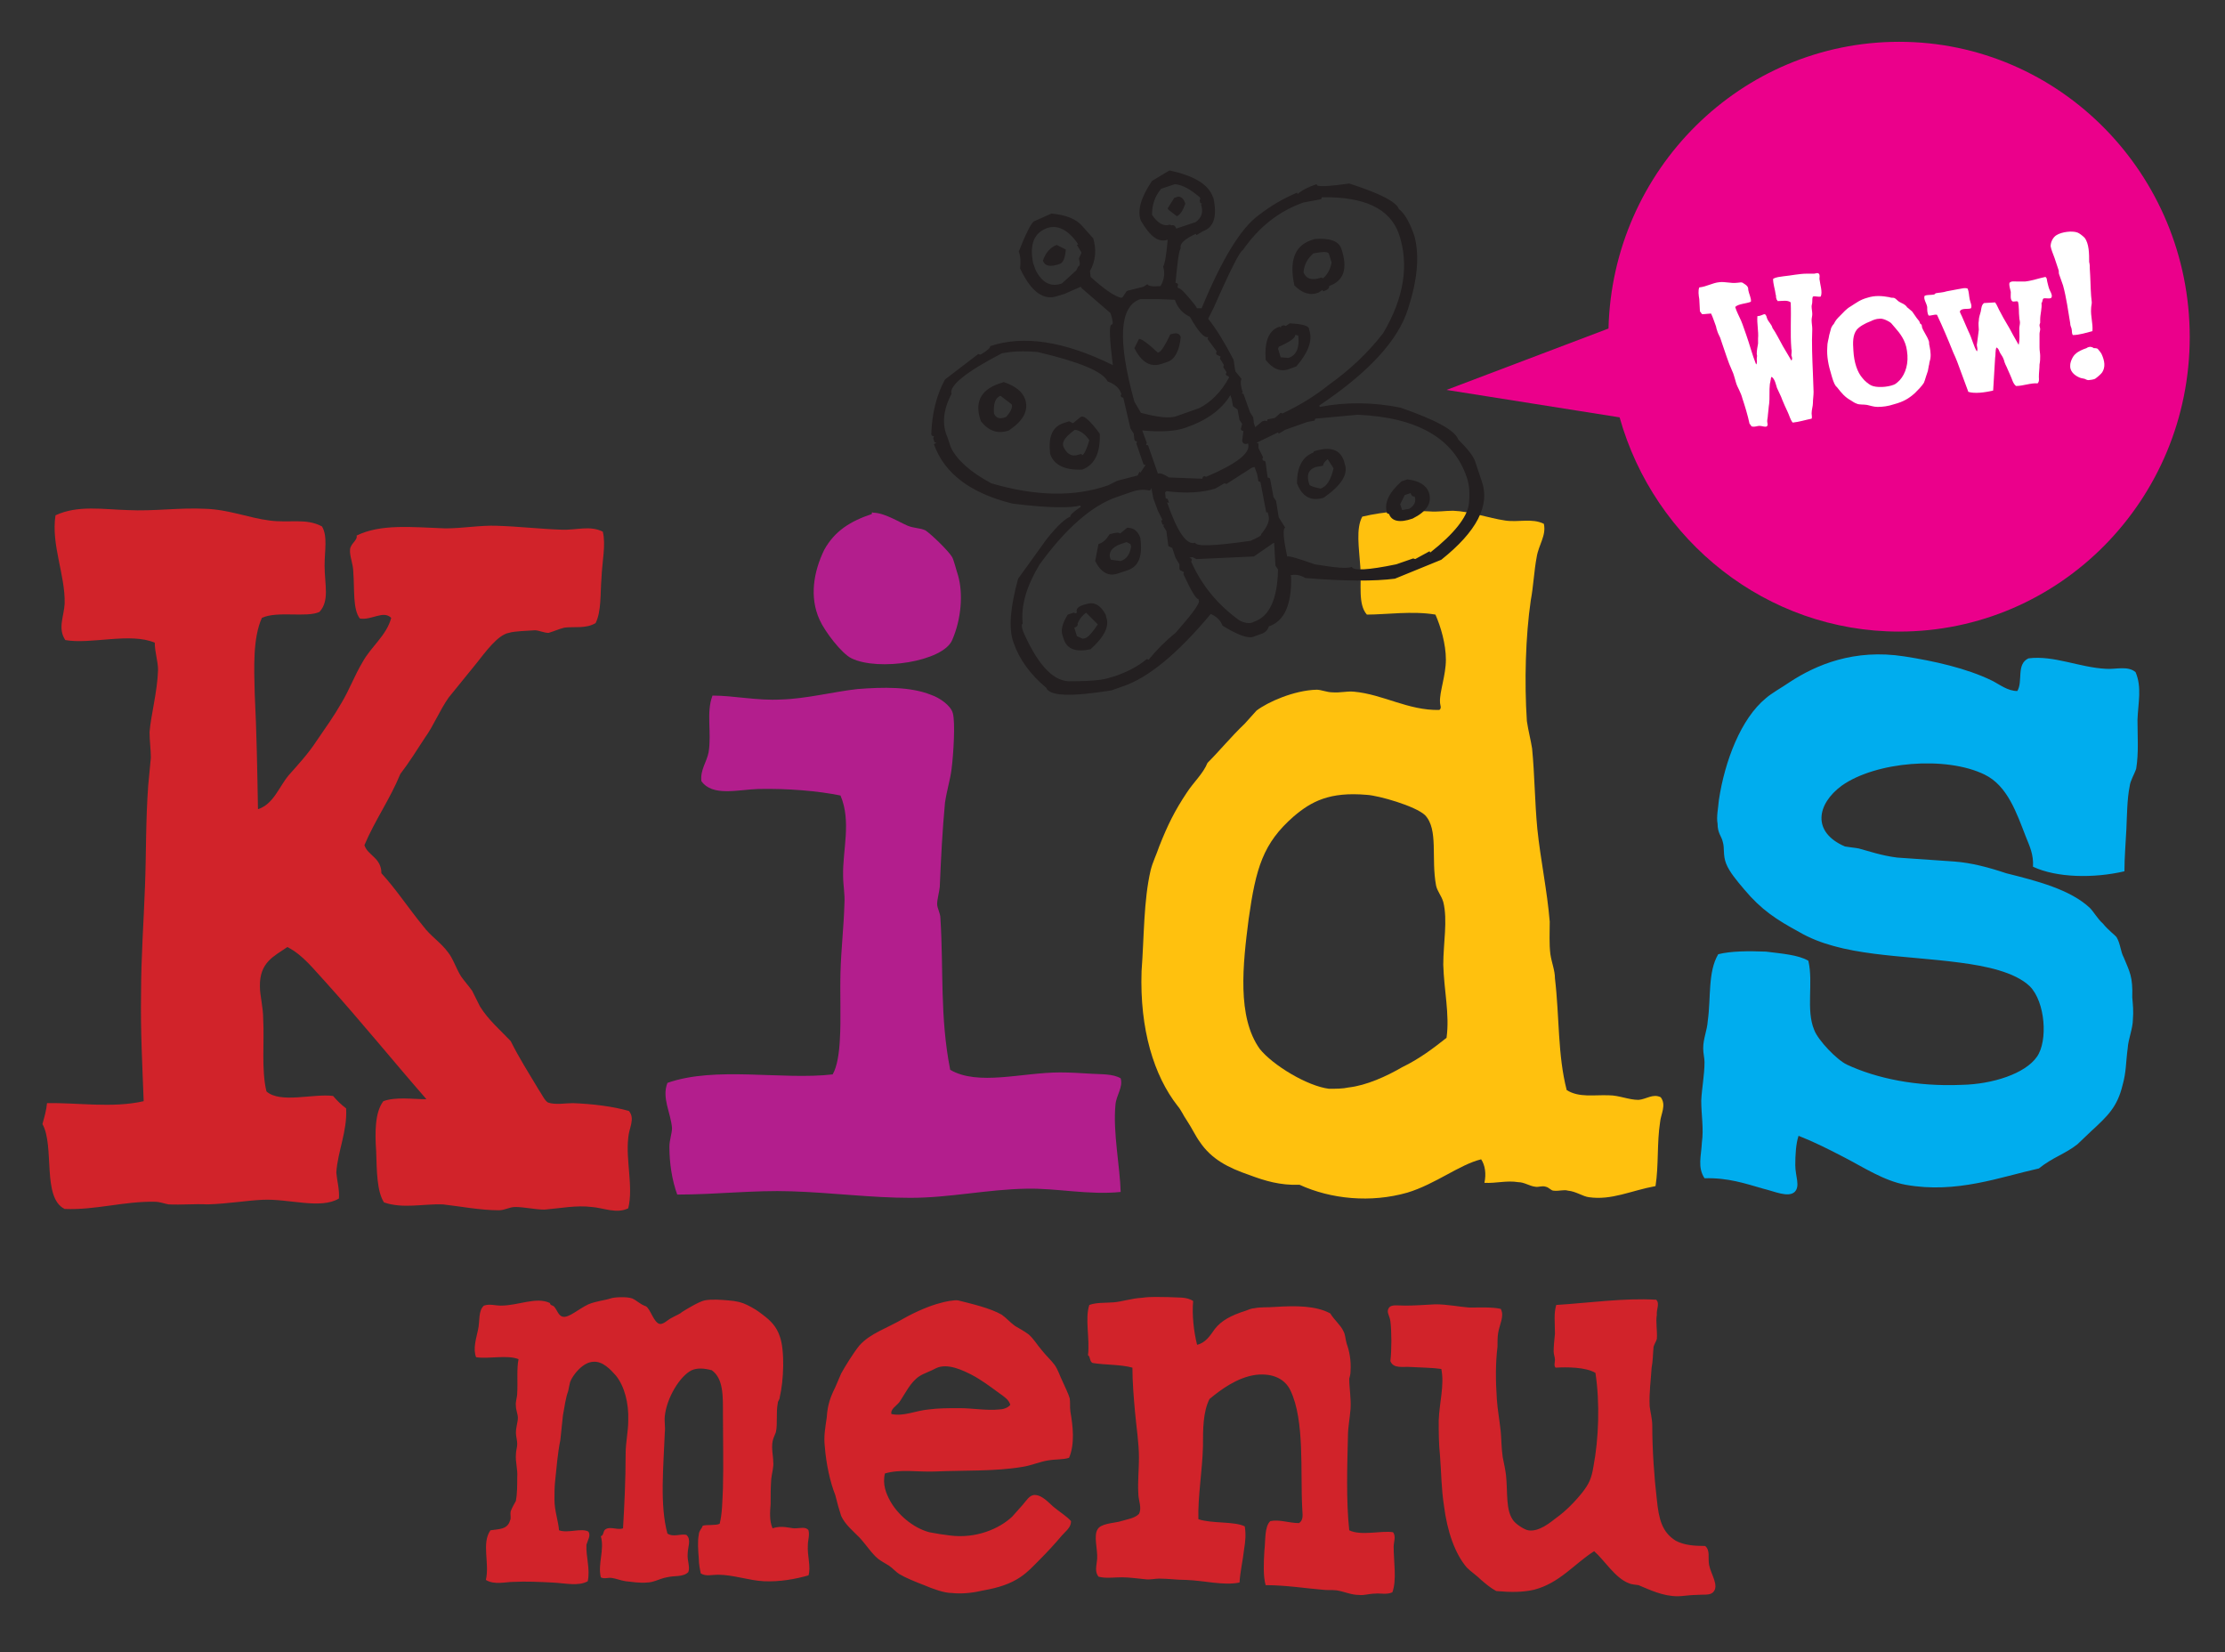
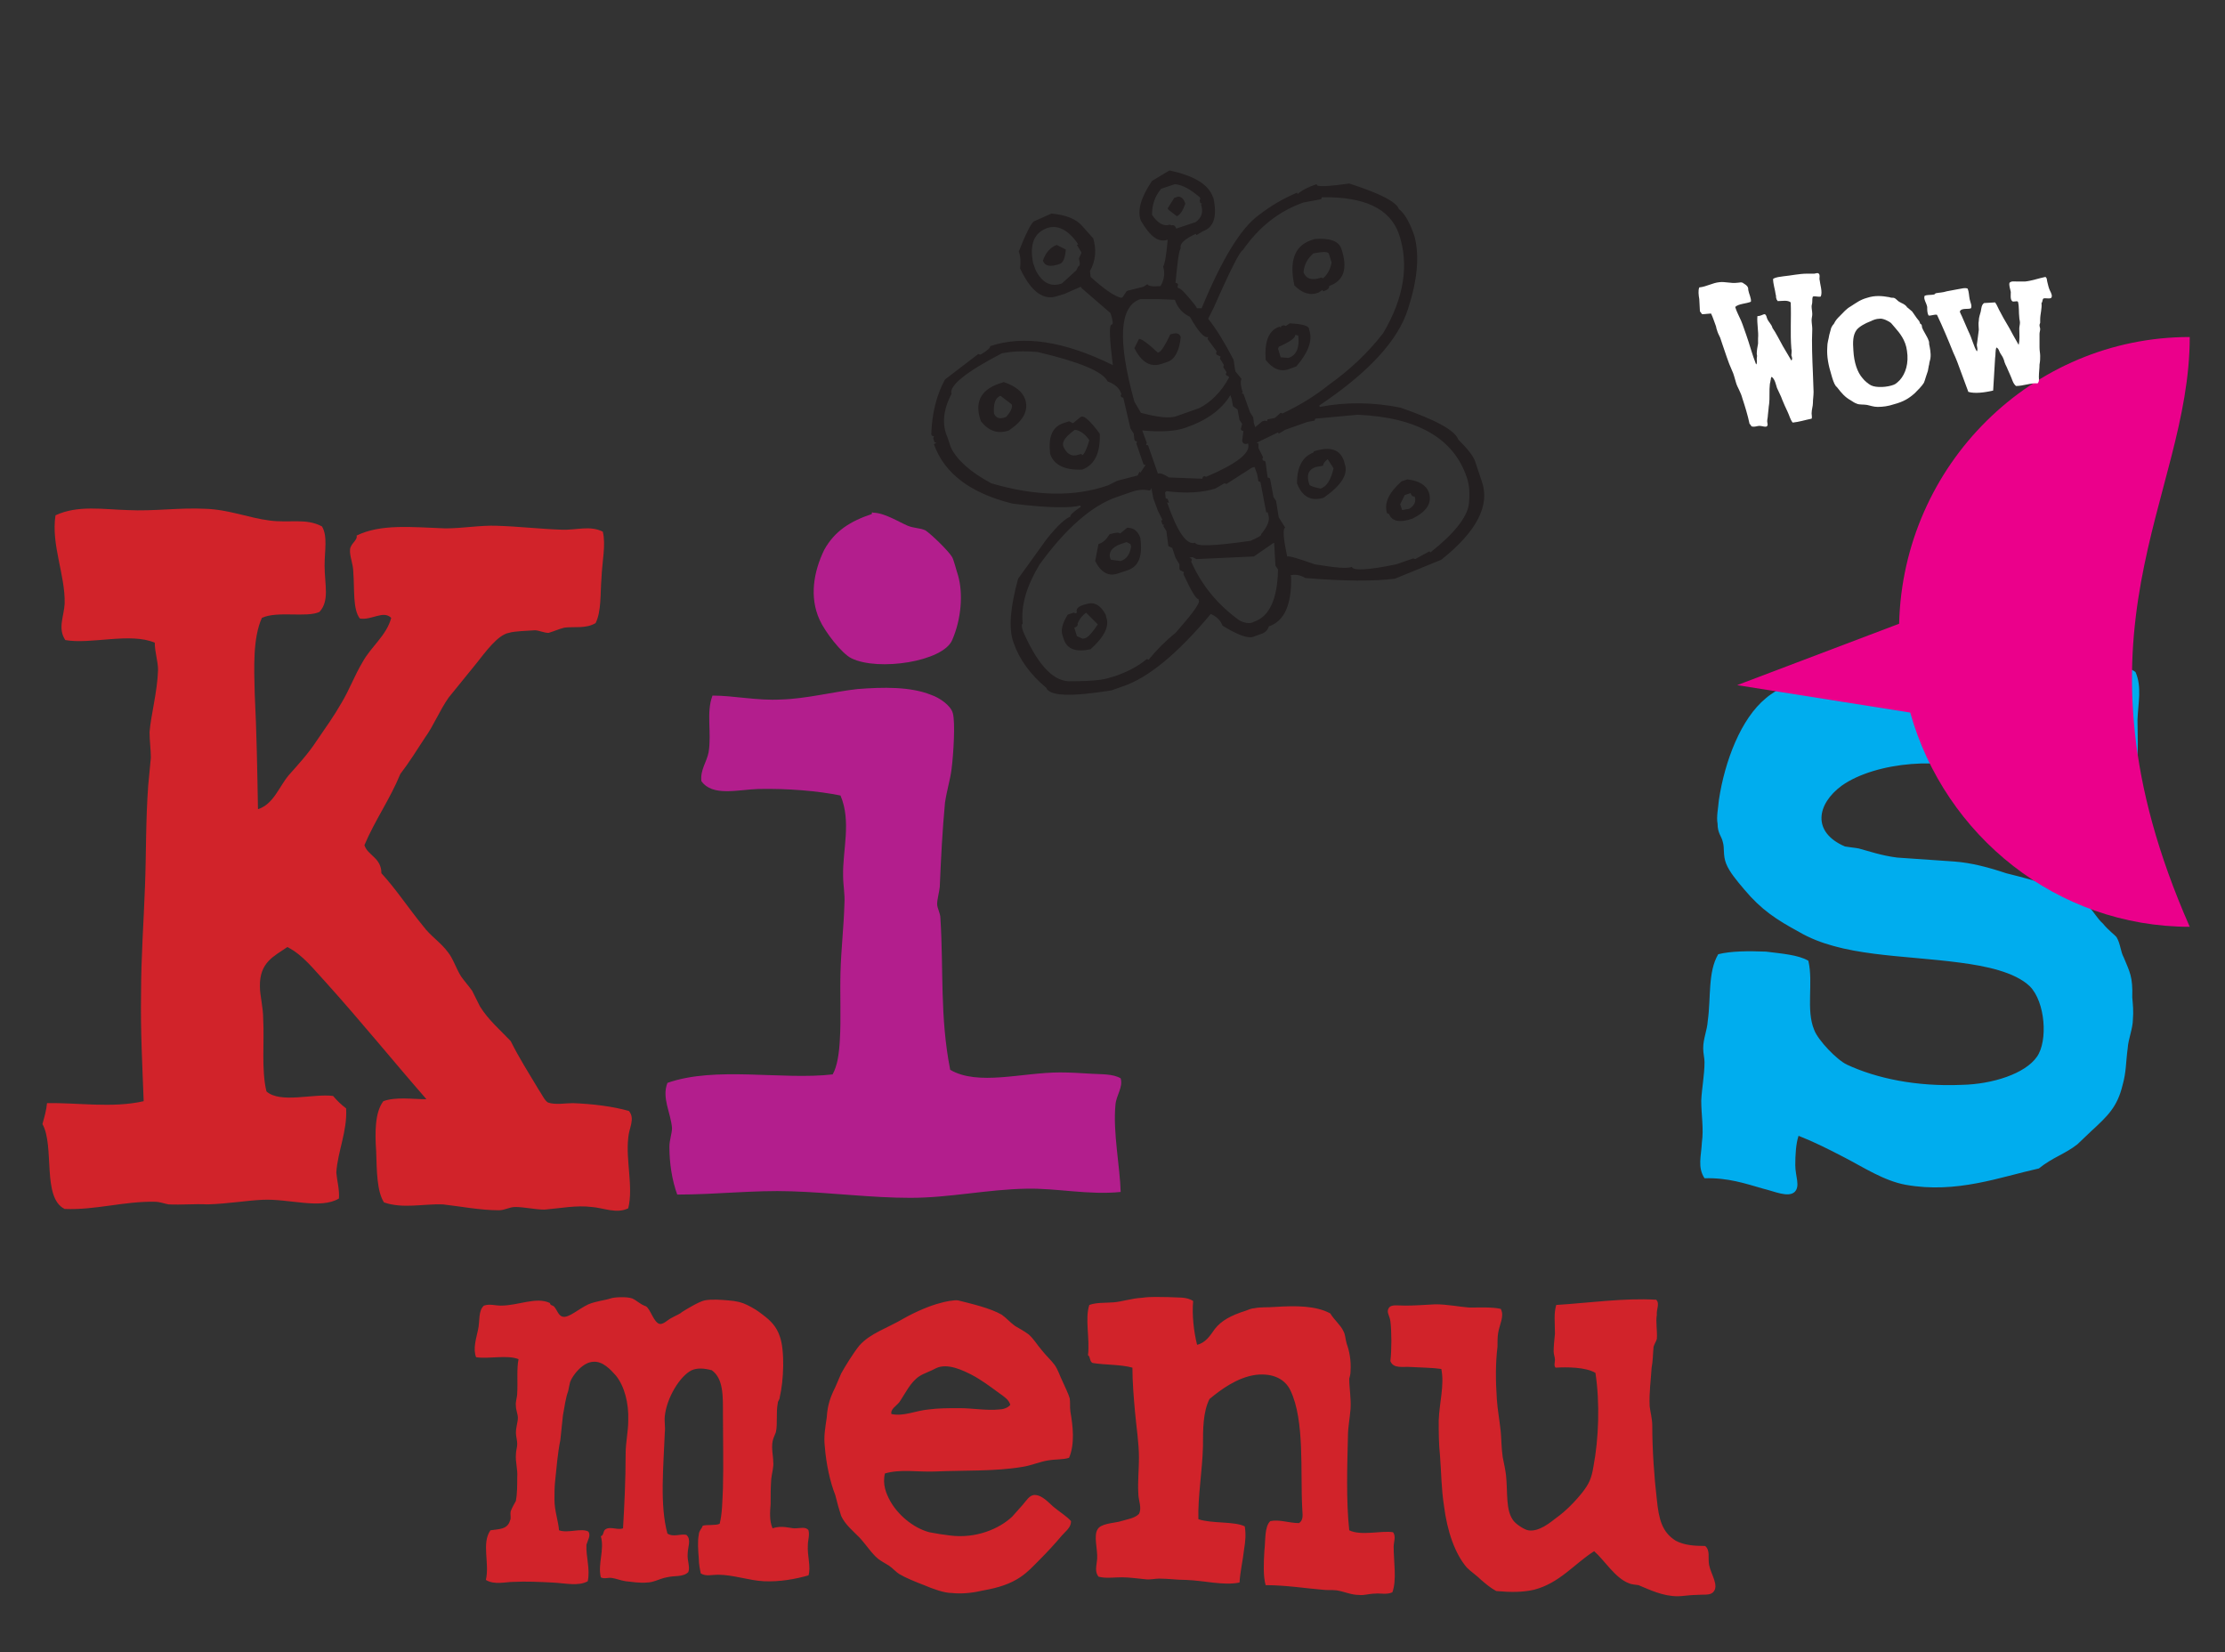
<svg xmlns="http://www.w3.org/2000/svg" version="1.1" id="Layer_1" x="0px" y="0px" viewBox="0 0 340.7 253" style="enable-background:new 0 0 340.7 253;" xml:space="preserve">
  <rect x="0" y="0" width="340.7" height="253" fill="#333333" stroke="none" />
  <style type="text/css">
	.st0{fill:#D1232A;}
	.st1{fill:#00ADEE;}
	.st2{fill:#FFC10E;}
	.st3{fill:#B31E8D;}
	.st4{fill:#EB008B;}
	.st5{fill:#231F20;}
	.st6{fill:#FFFFFF;}
</style>
  <g>
    <g>
      <path class="st0" d="M253.6,199c-4.9-0.3-10.4,0.5-15.3,0.8c-0.4,1.3-0.2,2.7-0.2,4.4c-0.1,1-0.2,1.9-0.2,2.7    c0,0.5,0.2,0.9,0.2,1.3c0,0.4-0.2,0.9,0.1,1.2c1.7-0.1,4.6-0.1,6.1,0.8c0.7,4.6,0.5,10.1-0.3,14.3c-0.3,1.9-0.7,2.7-1.7,4    c-1.2,1.5-2.6,2.9-4,3.9c-0.9,0.7-2.7,2.2-4.3,1.9c-0.6-0.1-1.8-0.9-2.2-1.4c-1.3-1.6-0.9-4.3-1.2-7.1c-0.1-0.8-0.3-1.7-0.5-2.7    c-0.2-1.3-0.2-2.9-0.3-3.9c-0.2-1.9-0.5-3.4-0.6-5c-0.2-2.8-0.2-5.6,0.1-8c0-0.7,0-1.5,0.1-2.1c0.2-1.3,1-2.6,0.4-3.7    c-1.3-0.3-3.2-0.2-4.8-0.2c-1.4-0.1-3.4-0.5-5.2-0.5c-1.8,0.1-3.3,0.2-4.6,0.2c-1.2,0-2.1-0.2-2.5,0.3c-0.5,0.7,0.1,1.2,0.2,2.1    c0.2,1.6,0.2,4.4,0,6.1c0.5,1.2,1.8,0.8,3.2,0.9c1.6,0.1,3.3,0.1,4.6,0.3c0.5,2.5-0.3,5.1-0.4,7.9c0,1.7,0,3.6,0.2,5.4    c0.2,2.6,0.2,5,0.6,7.6c0.5,4,1.7,7.4,3.5,9.5c0.7,0.7,1.5,1.2,2.2,1.9c0.7,0.6,1.4,1.2,2.3,1.7c2.2,0.2,4.1,0.2,5.8-0.2    c3.9-1,6.2-4,9.2-5.9c1.6,1.4,3.2,4.1,5.3,4.9c0.4,0.2,0.9,0.2,1.5,0.3c1.7,0.7,3.7,1.7,6,1.7c0.7,0,1.9-0.2,2.7-0.2    c1.2-0.1,2.2,0.1,2.7-0.4c1-1-0.3-2.7-0.6-4.2c-0.2-1.2,0.2-2.2-0.6-2.9c-1.6,0-3.2-0.1-4.5-0.8c-2.1-1.3-2.6-3.3-2.9-6.3    c-0.4-3.4-0.7-7.6-0.7-11.3c0-1.1-0.3-2.1-0.4-3c-0.1-2.1,0.2-4.1,0.3-5.9c0.2-1,0.2-2.2,0.3-3.2c0.1-0.4,0.4-0.8,0.5-1.2    c0.1-1.2-0.2-2.6,0-3.7C253.6,200.5,254.2,199.6,253.6,199 M182.7,199.2c-1-0.7-2.5-0.5-3.8-0.6c-1.3,0-2.7-0.1-4,0.1    c-1.7,0.1-3.1,0.6-4.4,0.7c-1.3,0.1-2.6,0-3.7,0.4c-0.7,2.1,0.1,5.1-0.2,7.7c0.4,0.2,0.2,1.1,0.8,1.2c1.9,0.3,4.2,0.2,6,0.7    c0,2.2,0.2,4.6,0.4,6.8c0.2,2.3,0.6,4.7,0.6,7c0,1.8-0.2,3.7-0.1,5.4c0,1.2,0.6,2.2,0.1,3.2c-0.7,0.7-1.8,0.8-3.1,1.2    c-0.9,0.2-2.7,0.3-3.2,1.1c-0.7,1,0,3.1-0.1,4.6c-0.1,1.1-0.4,1.9,0.2,2.7c1.1,0.3,2.3,0.1,3.6,0.1c1.2,0,2.4,0.2,3.6,0.3    c0.7,0.1,1.4-0.1,2.1-0.1c1.4,0,2.7,0.2,4.1,0.2c2.9,0.1,5.7,0.9,8.2,0.4c0.1-1.7,0.5-3.3,0.7-5.1c0.2-1.2,0.3-2.3,0.1-3.5    c-1.6-0.8-5.1-0.4-7.1-1.1c-0.1-3.4,0.6-7.4,0.7-11.1c0-2.7,0-5.3,1-7.3c1.7-1.4,4.2-3.3,7.1-3.7c2.7-0.3,4.5,0.7,5.3,2.4    c2.2,4.6,1.5,12.4,1.8,18c0,0.8,0.3,1.8-0.5,2.3c-1.5,0-3-0.6-4.4-0.3c-0.9,0.9-0.7,2.9-0.9,4.6c-0.1,1.8-0.2,3.8,0.2,5.2    c3.1,0,6.2,0.5,8.7,0.7c0.7,0.1,1.4,0,2.2,0.1c1.2,0.2,2.2,0.7,3.4,0.7c0.7,0.1,1.6-0.2,2.4-0.2c0.9-0.1,1.8,0.2,2.7-0.2    c0.7-1.9,0.2-4.6,0.2-7c0-0.7,0.4-1.6-0.1-2.2c-1.7-0.3-4.9,0.6-6.7-0.3c-0.5-4.6-0.3-10.1-0.2-14.4c0-1.4,0.3-2.8,0.4-4.2    c0.1-1.6-0.2-3.2-0.2-4.6c0.1-0.4,0.2-0.7,0.2-1.2c0.1-1.7-0.2-3.1-0.6-4.2c-0.2-0.7-0.2-1.4-0.5-1.9c-0.4-0.9-1.4-1.7-2-2.7    c-2.2-1.2-5.3-1.2-8.4-1c-1.2,0.1-2.3,0-3.2,0.2c-0.4,0-0.9,0.2-1.4,0.4c-2.2,0.7-3.7,1.5-4.7,2.8c-0.7,1-1.4,2.1-2.7,2.4    C182.8,203.9,182.5,201.3,182.7,199.2 M153,213.3c0.7,0.5,1.5,1,1.7,1.8c-0.4,0.5-1.2,0.7-1.7,0.7c-1.9,0.2-4.1-0.2-6.1-0.2    c-1.6,0-3.2,0-4.7,0.2c-2.1,0.2-3.8,1.1-5.7,0.7c-0.2-0.7,0.7-1.2,1.2-1.8c0.9-1.3,1.7-3.1,3.1-4c0.6-0.4,1.8-0.8,2.5-1.2    c1.8-0.9,4.3,0.4,5.5,1C150.3,211.3,151.5,212.2,153,213.3 M163.7,223.2c0.9-2.1,0.6-4.8,0.2-7.1c-0.1-0.7,0-1.4-0.1-2    c-0.2-0.7-0.7-1.7-1.1-2.6c-0.4-0.8-0.7-1.8-1.2-2.5c-0.5-0.7-1.3-1.4-2-2.3c-0.7-0.8-1.2-1.7-2-2.4c-0.7-0.5-1.4-0.9-2.1-1.3    c-0.8-0.6-1.3-1.2-2-1.7c-1.7-1-4.7-1.7-6.7-2.2c-0.5-0.1-2.1,0.2-2.7,0.4c-1.6,0.4-3.7,1.3-5.5,2.3c-2.7,1.6-5.2,2.3-6.9,4.2    c-0.9,1.1-2.2,3.2-2.8,4.3l-0.9,2.1c-0.7,1.4-1.2,2.7-1.3,4.6c-0.2,1.4-0.5,2.9-0.3,4.5c0.2,2.6,0.8,5.4,1.6,7.4    c0.3,1.2,0.6,2.3,0.9,3.2c0.6,1.3,1.8,2.3,2.8,3.3c1.1,1.2,1.9,2.5,2.9,3.3c0.4,0.3,1.1,0.7,1.6,1c0.6,0.4,1.1,1,1.6,1.3    c1,0.6,2.5,1.2,3.8,1.7c1.4,0.6,3.1,1.2,4.2,1.2c1.9,0.2,3.6-0.1,4.9-0.4c2.3-0.4,4.1-1,5.6-2c1.2-0.8,1.9-1.6,3-2.7    c1.2-1.2,2.3-2.4,3.4-3.7c0.6-0.7,1.4-1.2,1.4-2.2c-0.6-0.7-1.6-1.3-2.7-2.2c-0.7-0.6-1.8-1.9-3-1.8c-0.7,0.1-1.1,0.8-1.7,1.5    l-1.6,1.8c-2,1.9-5.6,3.4-9.5,2.9c-0.9-0.1-2.2-0.3-3.2-0.5c-2.6-0.7-4.9-2.8-6-4.8c-0.6-1.1-1.2-2.5-0.8-4.2    c2.4-0.7,5-0.2,7.6-0.3c4.7-0.2,9.2,0,13.4-0.7c1.4-0.2,2.7-0.8,4-1C161.7,223.4,162.8,223.5,163.7,223.2 M118.3,234    c-0.5-1.1-0.4-2.5-0.3-3.7c0-1.4,0-2.6,0.1-3.9c0.1-0.9,0.4-1.8,0.3-2.6c0-0.9-0.3-2-0.1-3.1c0.1-0.5,0.3-0.9,0.5-1.4    c0.3-1.3,0-2.9,0.3-4.5c0-0.3,0.3-0.5,0.3-0.9c0.6-2.5,0.8-7.1,0-9.3c-0.5-1.5-1.4-2.4-2.6-3.3c-0.9-0.7-1.4-1-2.4-1.5    c-0.8-0.4-1.6-0.6-2.9-0.7c-1.1-0.1-2.6-0.2-3.6,0c-0.9,0.2-2.7,1.3-3.5,1.8c-0.3,0.3-0.9,0.5-1.6,0.9c-0.6,0.3-1.2,1-1.8,0.9    c-0.9-0.2-1.4-2.3-2.1-2.7c-0.9-0.3-1.4-0.9-2.1-1.2c-0.8-0.3-2.8-0.2-3.3,0c-0.9,0.3-2.2,0.4-3.4,0.9c-1.5,0.7-3,2.1-3.9,1.9    c-0.7-0.1-0.9-1.1-1.4-1.6c-0.3-0.2-0.5-0.1-0.6-0.5c-2.1-1-4.8,0.4-7.5,0.4c-0.9,0-1.7-0.3-2.6,0c-0.9,0.8-0.6,2.4-0.9,3.7    c-0.3,1.4-0.8,2.9-0.3,4.2c2,0.3,4.8-0.4,6.5,0.3c-0.3,1.5-0.1,3.4-0.2,5.2c0,0.7-0.3,1.3-0.2,2c0,0.6,0.3,1.2,0.3,1.8    c0,0.6-0.3,1.4-0.3,2.3c0,0.5,0.2,1.1,0.2,1.7c0,0.5-0.2,1-0.2,1.6c-0.1,1.1,0.3,2.3,0.2,3.5c0,1.2,0,2.5-0.2,3.6    c-0.2,0.4-0.6,1-0.8,1.6c-0.1,0.6,0.1,1-0.1,1.4c-0.4,1.4-1.7,1.3-3,1.5c-1.4,2-0.1,5-0.7,7.6c1.3,0.8,3,0.3,4.2,0.3    c1.9-0.1,4.1,0,6,0.1c2,0.1,4,0.6,5.4-0.2c0.4-1.9-0.3-3.8-0.2-5.6c0.2-0.7,0.7-1.4,0.3-2c-1.1-0.6-3.1,0.3-4.5-0.2    c-0.1-1.4-0.7-3-0.7-4.7c0-0.8,0-1.9,0.1-2.8c0.2-1.9,0.4-4.4,0.8-6.3l0.4-3.8c0.3-1.6,0.4-2.6,0.8-3.7c0.1-0.5,0.2-1,0.3-1.4    c0.4-1.1,2-3.1,3.6-3.1c1.4-0.1,2.6,1.2,3.4,2.1c1.3,1.6,2,4.2,1.9,6.9c0,1.7-0.4,3.3-0.4,5.1c0,4-0.2,8-0.4,11.4    c-0.8,0.3-1.9-0.3-2.6,0.1c-0.5,0.2-0.3,1-0.8,1.1c0.6,2.1-0.5,4.2,0,6.3c0.5,0.3,1.1,0,1.7,0.1c0.7,0.1,1.4,0.4,2.1,0.5    c1,0.1,2.2,0.3,3.2,0.2c1.1,0,2-0.6,3.1-0.8c1.2-0.3,2.5,0,3.3-0.8c0.3-0.8-0.2-1.8-0.1-2.8c0-1,0.6-2.2-0.2-2.9    c-0.9-0.2-2,0.4-2.9-0.2c-1.2-4.4-0.6-10.2-0.4-15.5c0.1-0.8-0.1-1.7,0-2.5c0.3-2.8,2.3-6.1,4.1-7c0.9-0.4,2-0.3,3.1,0    c1.8,1.3,1.7,4,1.7,6.7c0,3.6,0.1,7.7,0,11.4c-0.1,2-0.1,3.8-0.5,5.4c-0.6,0.3-1.9,0.1-2.6,0.3c-0.1,0.4-0.6,0.8-0.6,1.4    c-0.2,0.9-0.1,2.4,0,3.6c0,0.9,0.2,1.8,0.3,2.3c0.8,0.5,1.7,0.2,2.6,0.2c2.4,0,4.8,0.9,7.1,1c2.4,0.1,4.7-0.3,6.8-0.9    c0.4-1.3-0.2-3-0.1-4.6c0-0.8,0.3-1.5,0.1-2.3c-0.4-0.6-1.3-0.3-2.1-0.3C121,234,119.7,233.5,118.3,234" />
      <path class="st1" d="M308.9,105.8c-1.5,0-2.7-1-3.9-1.6c-3.9-1.9-8.9-3-13.4-3.7c-7.7-1.2-13.5,1.3-17.5,3.9    c-1.3,0.9-2.8,1.7-3.7,2.5c-3.8,3.1-6.3,9.6-7.2,15.6c-0.1,1.2-0.4,2.6-0.2,3.6c0,1.5,0.6,1.9,0.8,2.8c0.3,1,0,2,0.5,3.3    c0.5,1.3,1.7,2.7,2.8,4c2.6,3.1,4.9,4.6,8.4,6.5c6.5,3.8,15.8,3.5,24.7,4.7c3.8,0.5,8.3,1.4,10.6,3.6c2.4,2.4,2.8,8.4,1.1,10.8    c-1.8,2.6-6.8,4.2-11.5,4.3c-7,0.3-13.1-1-17.6-3.1c-1.5-0.7-4.4-3.7-5-5.3c-1.3-3.1-0.1-7.2-0.9-10.6c-1.5-0.9-4.1-1.1-6.5-1.4    c-2.6-0.1-5.3-0.1-7.3,0.4c-1.6,2.7-1.1,6.6-1.6,10.2c-0.1,1.5-0.7,2.7-0.7,4.2c0,0.8,0.2,1.5,0.2,2.1c0,2-0.4,3.9-0.5,5.9    c0,2.2,0.4,4.3,0.1,6.4c-0.1,2.1-0.7,3.8,0.4,5.5c3.6-0.1,6.2,0.8,9,1.6c1.7,0.4,3.8,1.4,4.8,0.5c0.9-0.9,0.1-2.4,0.1-4.1    c0-1.6,0.1-3.3,0.5-4.5c2.3,0.9,4.5,2,7,3.3c2.9,1.5,6.1,3.6,9.4,4.2c7.8,1.4,14.5-1.2,20.4-2.5c2.1-1.7,4-2.2,5.9-3.7l2.1-2    c2.5-2.3,4-3.7,4.8-7c0.6-2.1,0.5-3.5,0.8-5.7c0.1-1.5,0.8-3,0.8-4.5c0.1-1.1,0-2.2-0.1-3.3c0.1-3.2-0.4-3.9-1.3-6.1    c-0.5-0.9-0.5-2.1-1.1-3.1c-0.3-0.4-1.2-1-2.1-2.1c-0.8-0.7-1.4-1.8-2-2.4c-3-2.8-8-4.1-12.8-5.3c-2.7-0.9-5.3-1.6-8-1.8l-8.7-0.6    c-2.4-0.3-4.4-1-5.9-1.4l-2.1-0.3c-5.1-2.2-4.3-6.5-0.5-9.3c5.2-3.7,16-4.6,21.9-1.7c3.5,1.7,4.9,5.9,6.3,9.5    c0.6,1.5,1.2,2.7,1.1,4.6c3.6,1.7,9.3,1.8,14,0.7c0-2.1,0.2-4.4,0.3-6.5c0.1-2.1,0.1-4.5,0.5-6.5c0.1-0.9,0.7-1.8,1-2.7    c0.4-2.4,0.2-5,0.2-7.5c0.1-2.6,0.7-5-0.3-7.3c-1.2-1-3-0.4-4.5-0.5c-4.1-0.2-8-2.1-11.9-1.6C308.7,101.7,309.8,104.3,308.9,105.8    " />
-       <path class="st2" d="M221,147.7c0.1,3.9,1,7.6,0.5,11.2c-1.9,1.5-4.1,3.2-6.8,4.5c-2.4,1.4-5.5,2.8-8.2,3.1    c-0.9,0.2-1.9,0.2-3,0.2c-3.3-0.4-8.6-3.6-10.6-6.1c-3.5-4.9-2.6-12.9-1.7-19.9c1.1-7.8,2.2-11.6,6.9-15.7    c2.7-2.3,5.5-3.8,11.2-3.3c1.8,0.1,7.4,1.7,8.9,3.1c2.1,2.2,0.9,6.6,1.7,10.8c0.2,0.9,0.8,1.5,1.1,2.5    C221.7,140.9,221,144.4,221,147.7 M236.4,80.2c-1.8-0.9-3.9-0.2-5.9-0.5c-2.7-0.4-5.3-1.4-8-1.5c-1.2,0-2.4,0.2-3.6,0.1    c-3.6-0.2-6.9,0-10.3,0.8c-1,1.8-0.5,4.8-0.3,7.7c0.2,2.7-0.4,5.7,1,7.3c2.9,0,7-0.6,10.5,0c0.8,1.8,1.6,4.5,1.6,6.9    c0,2.4-1,5-0.9,6.5c0,0.5,0.3,0.9-0.1,1.2c-4.8,0.1-8.6-2.4-13.1-2.8c-1.1-0.1-2.1,0.2-3.3,0.1c-0.8,0-1.7-0.4-2.4-0.4    c-3.5,0.1-7.5,1.9-9.2,3.2l-1.8,2c-2.1,2-3.8,4.1-5.7,6c-0.7,1.7-2.1,2.9-3.2,4.6c-1.8,2.7-2.9,4.9-4.2,8.2    c-0.4,1.2-1,2.4-1.3,3.6c-1.1,4.7-1,10.2-1.4,15.5c-0.3,8.9,1.9,16,5.5,20.6c0.6,0.7,0.9,1.5,1.4,2.2c0.8,1.2,1.4,2.5,2,3.3    c1.8,2.7,4.4,4,7.6,5.1c2.4,0.9,4.7,1.6,7.7,1.5c4.8,2.2,10.9,2.8,16.5,1.2c4.3-1.3,8-4.3,11.3-5.1c0.6,0.9,0.8,2.2,0.5,3.6    c1.8,0.1,3.4-0.4,5.2-0.1c0.9,0,1.7,0.6,2.6,0.7c0.5,0.1,1-0.2,1.6,0c0.5,0.1,0.8,0.6,1.2,0.6c0.8,0.1,1.6-0.2,2.2,0    c1.2,0.1,2.3,0.9,3.2,1c3.5,0.5,6.4-1,10.2-1.7c0.5-3.2,0.2-6.6,0.7-9.8c0.1-1.2,1-2.6,0.1-3.8c-1.2-0.6-2.2,0.3-3.4,0.4    c-1.5,0-3-0.7-4.5-0.7c-2.3-0.1-4.6,0.4-6.5-0.8c-1.4-5.4-1.1-11.2-1.8-17.1c0-1.2-0.5-2.4-0.7-3.7c-0.2-1.6-0.1-3.3-0.1-5    c-0.4-4.8-1.4-9.4-1.9-14.2c-0.4-4.2-0.4-8.2-0.8-12.3c-0.2-1.3-0.6-2.8-0.8-4.2c-0.4-6-0.2-13,0.6-18.5c0.4-2.1,0.5-4.5,0.9-6.6    C235.6,83.4,236.8,82,236.4,80.2" />
      <path class="st3" d="M145.5,163.8c-1.6-8.1-1-15.3-1.5-23.2c0-0.8-0.5-1.5-0.5-2.2s0.3-1.7,0.4-2.6c0.2-4.7,0.4-8.6,0.8-12.9    c0.3-2,0.8-3.5,1-5.1c0.3-2.3,0.6-7.2,0.2-8.6c-0.3-1.2-2.1-2.4-3.3-2.8c-3.2-1.3-7.4-1.2-11.3-0.9c-3.6,0.4-7.9,1.5-11.7,1.6    c-3.7,0.2-7.2-0.6-10.5-0.6c-1,2.6-0.1,5.7-0.6,8.7c-0.3,1.5-1.3,2.7-1.1,4.4c1.7,2.4,5.6,1.3,8.7,1.2c4.5-0.1,9.2,0.3,12.6,1    c1.7,4,0.3,8.4,0.4,12.3c0,1.5,0.3,2.8,0.2,4.3c-0.1,3.5-0.5,6.9-0.6,10.4c-0.1,3.6,0.1,7.2-0.1,10.4c-0.1,2-0.4,4.1-1.1,5.3    c-7.8,0.9-17.9-1.3-25.3,1.3c-0.9,2.3,0.5,4.5,0.7,6.9c0,0.9-0.4,1.8-0.4,2.9c0,2.5,0.4,5.1,1.2,7.3c6,0,11.7-0.7,17.5-0.5    c6.2,0.2,12.2,1,18.2,1c6,0,11.8-1.3,17.8-1.4c4.6-0.1,9.5,1,14.4,0.5c-0.1-3.9-1.2-9.1-0.8-13.3c0.1-1.5,1.2-2.7,0.8-4.1    c-1.2-0.7-2.9-0.6-4.5-0.7c-1.5-0.1-3.2-0.2-4.8-0.2C156.5,164.2,149.8,166.3,145.5,163.8 M133.5,78.7c-3.3,1.1-5.7,2.6-7.3,5.5    c-1.6,3.3-2.3,7.2-0.7,10.7c0.8,1.8,3.4,5.2,4.9,5.9c4.1,2,14,0.5,15.4-2.8c1.4-3.2,1.7-7.1,0.9-9.9c-0.3-0.9-0.6-2.2-0.9-2.8    c-0.6-1-3.2-3.5-4.1-4.1c-0.9-0.4-1.7-0.3-2.7-0.7c-1.4-0.6-3.6-2-5.3-2C133.5,78.4,133.5,78.4,133.5,78.7" />
      <path class="st0" d="M49.3,80.6c-2.4-1.3-5-0.5-8-0.9c-3.2-0.4-6.3-1.7-9.9-1.8c-3.9-0.2-7.9,0.4-11.8,0.2    c-3.8-0.1-7.7-0.8-11.1,0.8C7.8,83.4,10,88,9.9,92.4c-0.1,2-1.1,3.8,0.1,5.6c3.9,0.7,9.9-1.2,13.7,0.4c0,1.5,0.5,2.8,0.5,4.2    c-0.1,3.3-1.1,6.9-1.3,9.5c0,1.3,0.2,2.7,0.2,3.9l-0.4,4.2c-0.4,5.4-0.3,10.4-0.5,15.5c-0.2,5.6-0.6,10.8-0.6,16.4    c-0.1,5.6,0.2,11.1,0.4,16.5c-4.8,1.1-10.2,0.2-14.8,0.3c-0.1,1.1-0.4,2.1-0.7,3.2c1.9,3.4-0.1,11.3,3.4,13    c4.7,0.2,9.1-1.2,13.8-1.1c0.8,0,1.5,0.3,2.1,0.4c2,0.1,3.9-0.1,6,0c3.2-0.1,6-0.6,8.4-0.7c4-0.2,8.9,1.5,11.7-0.2    c0.1-1.4-0.3-2.7-0.4-4c0.2-3.2,1.7-6.3,1.5-9.8c-0.8-0.6-1.4-1.2-2-1.9c-3-0.4-8.1,1.2-10.2-0.7c-0.8-3.3-0.3-7.6-0.5-11.1    c0-1.8-0.5-3.6-0.5-4.9c-0.1-3.8,2.2-4.7,4.2-6.1c2.4,1.2,4.1,3.5,5.8,5.3c5.5,6.1,10.6,12.4,15.5,18c-2.1,0-4.7-0.4-6.6,0.3    c-1.3,1.7-1.3,4.8-1.1,7.7c0.1,3,0.1,6.1,1.2,7.8c2.9,1,6,0.2,9,0.3c2.7,0.3,5.7,0.9,8.6,0.9c0.9,0,1.6-0.5,2.5-0.5    c1.4,0,3,0.4,4.5,0.4c2.4-0.2,4.9-0.7,7.2-0.4c1.7,0.1,3.8,1.1,5.6,0.2c0.8-3.3-0.4-7.3,0-10.8c0.1-1.5,1.1-2.9,0.1-4.1    c-2.4-0.7-5.7-1.1-8.6-1.2c-1.1,0-2.7,0.3-3.8-0.1c-0.5-0.3-0.9-1.2-1.5-2.1c-1.5-2.5-2.9-4.7-4.2-7.3c-1.5-1.6-3.4-3.2-4.7-5.3    l-1.2-2.4c-0.5-0.7-1.2-1.5-1.7-2.2c-0.8-1.3-1.2-2.7-2-3.7c-1.1-1.5-2.7-2.5-3.8-4c-2.3-2.8-4.1-5.6-6.4-8.1    c0-2.4-2.1-2.7-2.6-4.3c1.6-3.8,3.9-7,5.5-10.9c1.3-1.7,2.5-3.6,3.8-5.6c1.3-1.8,2.2-4.1,3.6-6.1l4.3-5.3c1.2-1.5,3.2-4.3,4.9-4.6    c1-0.3,2.8-0.3,4-0.4c0.6,0,1.4,0.4,2.1,0.4c0.7-0.2,1.6-0.6,2.4-0.8c1.5-0.2,3.3,0.2,4.8-0.7c0.9-1.8,0.7-4.5,0.9-6.9    c0.1-2.6,0.7-5.1,0.2-7.1c-2-1-4.1-0.2-6.3-0.3c-3.2-0.1-6.6-0.5-9.9-0.6c-2.6-0.1-5.2,0.4-7.9,0.4c-5.3-0.2-9.9-0.7-13.6,1.1    c0.2,0.7-0.9,1.2-1,2.1c-0.1,1.1,0.5,2.2,0.5,3.6c0.2,2.5-0.1,5.6,1,7c1.8,0.3,3.6-1.3,4.8-0.1c-0.7,2.7-3.1,4.4-4.4,6.8    c-1.2,2-2,4.2-3.2,6.2c-1.2,2.1-2.5,3.9-3.8,5.8c-1.3,2-2.8,3.6-4.3,5.3c-1.5,1.8-2.3,4.4-4.7,5.2c-0.1-5.5-0.2-11.8-0.5-17.7    c-0.1-4-0.3-8.5,1.1-11.6c2.4-1.1,6.8,0,8.8-0.9c1.6-1.7,0.8-4.2,0.8-7.1C49.7,84.3,50.2,82.1,49.3,80.6" />
    </g>
    <g>
-       <path class="st4" d="M335.3,51.6c0-24.9-19.9-45.2-44.5-45.2c-24.2,0-43.9,19.6-44.5,43.9l-24.8,9.4l26.5,4.2    c5.3,18.9,22.5,32.8,42.8,32.8C315.4,96.7,335.3,76.5,335.3,51.6" />
+       <path class="st4" d="M335.3,51.6c-24.2,0-43.9,19.6-44.5,43.9l-24.8,9.4l26.5,4.2    c5.3,18.9,22.5,32.8,42.8,32.8C315.4,96.7,335.3,76.5,335.3,51.6" />
      <path class="st5" d="M165,95.5c0.3-0.8,0.8-1.3,1.3-1.7l1.8,1.8c-0.8,1.2-1.4,1.9-1.9,2.1l-0.4,0.1l-0.9-0.4l-0.4-1.3    C164.9,96,165.1,95.7,165,95.5 M215.1,75.8l0.9-0.3c0.1,0.4,0.4,0.6,0.6,0.5c0.3,0.7,0,1.4-0.8,1.9l-1.1,0.2l-0.3-0.9L215.1,75.8z     M164.9,93.8l-0.2,0.1l-0.3-0.1l-0.9,0.3c-0.8,1.3-1.1,2.3-0.8,3.2l0.2,0.6c0.5,1.5,1.9,2,4.1,1.5c2.1-1.9,2.9-3.5,2.4-4.9    l-0.1-0.4c-0.8-1.5-1.8-2-3-1.6C165.1,92.8,164.7,93.2,164.9,93.8 M182.6,85.3l0.6,0.3l8.8-0.4l2.9-2l0.2-0.1l0.2,3.5l0.4,0.6    c-0.1,4.5-1.3,7.2-3.7,8l-0.2,0.1c-0.5,0.2-1.2,0.1-2-0.3c-3.2-2.3-5.7-5.2-7.4-9l0.1-0.3l-0.1-0.2l-0.3-0.1L182.6,85.3z     M212.4,78.6l0.3,0.1c0.4,1.1,1.6,1.4,3.6,0.7c2.2-1.1,3-2.4,2.5-4c-0.4-1.1-1.5-1.8-3.3-2l-0.9,0.3    C212.6,75.5,211.9,77.1,212.4,78.6 M171.6,83.3l0.9-0.3l0.6,0.3l0.1,0.4c-0.2,1.2-0.7,1.9-1.6,2.2l-1.5-0.2    C169.6,84.7,170.2,83.8,171.6,83.3 M168.2,83.3l-0.5,2.6c0.9,1.8,2.1,2.4,3.5,1.9l1.5-0.5c1.7-0.6,2.3-2.2,1.9-5    c-0.4-1-1-1.5-2-1.5l-1.1,0.9c-0.1-0.2-0.6-0.2-1.6,0.1C169.4,82.6,168.9,83.1,168.2,83.3 M203.3,70.3l0.9,1.4    c-0.4,1.7-1,2.8-2,3.1c-1-0.2-1.6-0.4-1.7-0.6c-0.5-1.4-0.2-2.3,1-2.7l1.1-0.2C202.6,71,202.8,70.7,203.3,70.3 M201.1,69.3    c-1.6,0.6-2.5,2.1-2.5,4.7c0.8,2.1,2.2,2.8,4.1,2.2c2.7-1.9,3.8-3.6,3.2-5.2l-0.1-0.4c-0.6-1.8-2.1-2.3-4.6-1.5L201.1,69.3z     M178.6,75.2c3.1,0.4,5.6,0.2,7.5-0.4l1.2-0.7l0.2-0.1l0.3,0.1l3.9-2.5l0.4-0.1l0.4,1.1l0.2,1.1l0.3,0.1l0.9,4.7l0.2-0.1l0.1,0.4    c0.3,0.8-0.1,1.8-1.1,3c0.1,0.2-0.5,0.5-1.6,1c-5.5,0.8-8.3,0.9-8.5,0.3c-1.3,0.4-2.7-1.6-4.3-6.2L179,77l-0.2-0.6l-0.3-0.1    l-0.1-0.9L178.6,75.2z M156.6,95.5c-0.3-2.8,0.6-5.8,2.6-9.1c4-5.5,8-9,11.8-10.3l2.6-0.9c0.7-0.2,1.5-0.3,2.4-0.1l0.2-0.1    l0.1-0.3l0.3,1.6l0.7,1.9l0.7,1.4l-0.2,0.1l0.2,0.6l0.3,0.1l-0.2,0.1l0.5,0.8l0.3,2.3l0.6,0.3l0.5,1.5l0.6,1l0,0.7l0.1,0.2    l0.6,0.3l-0.1,0.3c1.2,2.6,2,3.9,2.3,3.8l0.1,0.4c-0.1,0.6-1.3,2.2-3.6,4.8c-1.5,1.2-2.9,2.6-4.1,4.1l-0.3-0.1    c-1.3,1.1-3,2-5.1,2.7l-0.4,0.1c-1,0.4-3,0.6-6,0.6c-2.6,0.2-5-2.2-7.3-7.3C156.4,96.1,156.4,95.5,156.6,95.5 M195.7,66.2l0.1,0.2    l1-0.6l3.4-1.2l1.1-0.2l0.1-0.3l6.5-0.6c9.1,0.4,14.7,3.6,16.7,9.6c0.4,1.1,0.5,2.5,0.3,4.2c-0.3,1.9-2.2,4.4-5.9,7.3l-0.1-0.2    l-2.2,1.2l-0.3-0.1l-2.6,0.9c-4.3,0.9-6.6,1-6.8,0.4c-0.8,0.3-2.6,0.1-5.7-0.4c-2.5-0.9-3.9-1.3-4.2-1.2c-0.6-2.8-0.7-4.3-0.3-4.4    l-1-1.6l-0.4-2.5l-0.4-0.6l-0.5-2.7l-0.1-0.2l-0.3-0.1l-0.3-2.3l-0.1-0.2l-0.3-0.1l-0.1-0.2l0.1-0.3l-0.7-1.4l0-0.7l-0.3-0.1    L195.7,66.2z M188.4,60.5l0.2,0.6l0.2,1.1l0.7,0.5l0.3,1.6l0.4,0.6l-0.2,0.8l0.1,0.2l0.3,0.1l-0.2,1.5c0.1,0.4,0.4,0.6,0.9,0.4    c0.5,1.4-1.7,3.1-6.4,5.1l-0.3-0.1l-0.2,0.1l-0.1,0.3l-5.1-0.2c-0.8-0.5-1.3-0.7-1.7-0.6l-1.5-4.3l-0.3-0.1l0.1-0.3l-0.7-1.9    c3,0.3,5.2,0.1,6.6-0.4C184.7,64.4,187,62.8,188.4,60.5 M164.6,65.8c0.8,0.1,1.6,0.7,2.2,1.6c-0.4,1.4-0.8,2.2-1.1,2.3l-0.1-0.2    l-0.4,0.1c-1.1,0.4-1.9-0.1-2.4-1.3C162.6,67.6,163.2,66.8,164.6,65.8 M160.8,69.5c0.6,1.7,2.2,2.5,4.9,2.4    c1.9-0.7,2.8-2.5,2.7-5.5c-1.4-1.9-2.4-2.8-2.8-2.6l-0.2,0.1l-1.1,0.9l-0.6-0.3l-0.9,0.3C161.1,65.4,160.5,66.9,160.8,69.5     M198.5,51.3l0.3,0.1c0.2,1.9-0.3,3-1.5,3.4l-1.2-0.1l-0.4-1.3l0.1-0.3c1.8-0.8,2.6-1.4,2.5-1.8L198.5,51.3z M193.8,55.1    c1.1,1.4,2.3,1.9,3.6,1.4l1.1-0.4c1.8-2.1,2.5-3.9,2-5.5l-0.1-0.4c-0.3-0.4-1.2-0.6-2.9-0.7l-0.6,0.4l-0.3-0.1l-0.4,0.1l-0.1,0.3    l-0.1-0.2C194.3,50.5,193.6,52.2,193.8,55.1 M153.2,60.6l1.7,1.3c0.2,0.4-0.1,1.1-0.8,1.9l-0.2,0.1c-0.9,0.3-1.4,0.1-1.7-0.6    C152.1,61.8,152.4,60.9,153.2,60.6 M173.7,53.3c1.1,2.2,2.5,3,4.2,2.4l0.9-0.3c1.1-0.4,1.8-1.7,2-3.8c-0.2-0.6-0.7-0.7-1.6-0.4    c-0.8,1.7-1.4,2.6-1.7,2.7l-0.2,0.1c-1.6-1.5-2.6-2.2-2.9-2.1L173.7,53.3z M150.2,64.5c1.2,1.5,2.6,2,4.3,1.4c2.2-1.5,3-3,2.5-4.7    c-0.4-1.2-1.5-2.1-3.3-2.7l-0.9,0.3C150.1,59.8,149.2,61.7,150.2,64.5 M201.1,38.8c1.5-0.3,2.3-0.3,2.4,0.1l0.4,1.3    c-0.2,1.1-0.7,1.9-1.3,2.4l-0.3-0.1c-1.4,0.5-2.3,0.2-2.7-0.8C199.7,40.5,200.2,39.6,201.1,38.8 M145.7,60.3    c-0.4-1.2,2.1-3.3,7.7-6.2c1.4-0.3,3.3-0.4,5.5-0.2c6.4,1.5,10,3,10.7,4.5c1.1,0.4,1.8,1,2.1,1.9l-0.1,0.3l0.1,0.2l0.3,0.1    l1.1,4.7l0.5,0.8l0.1,0.9l0.1,0.2l0.3,0.1l-0.1,0.3l1.1,3.2l0.3,0.1l-0.8,1.2l-0.1-0.2l-0.3,0.6l-3.1,0.8l-1.4,0.7    c-5.1,1.8-11.1,1.7-17.9-0.3c-3.2-1.7-5.3-3.6-6.2-5.5l-0.5-1.5C144.2,65,144.4,62.8,145.7,60.3 M198.2,43.7    c1.2,1.2,2.4,1.6,3.7,1.1l0.6-0.4l0.1,0.2c0.7-0.2,1-0.5,0.9-0.8c2.3-0.8,2.9-2.7,1.9-5.7c-0.4-1.2-1.8-1.7-4.1-1.5l-0.6,0.2    C198.2,37.7,197.4,40,198.2,43.7 M173.7,61.5c-2.6-9.4-2.3-14.6,0.9-15.7l2.9,0l2.4,0.1c0.4,1.2,1.2,2.1,2.3,2.6    c1.3,2.3,2.2,3.3,2.8,3.1l-0.1,0.3l1.4,1.9l-0.1,0.3l0.1,0.2l0.6,0.3l-0.1,0.3l0.5,0.8l0.1,0.2l-0.1,0.3l0.4,0.6l0.1,0.2l-0.1,0.3    l0.1,0.2l0.3,0.1l0.1,0.2c-1.2,2.2-2.8,3.8-4.6,4.7l-3.4,1.2c-1.1,0.4-2.9,0.2-5.5-0.5L173.7,61.5z M185.9,47    c2.5-5.7,4-8.6,4.4-8.7c2.5-3.6,5.6-6,9.3-7.3l2.7-0.5l0.1-0.3c6.5-0.1,10.4,1.7,11.8,5.6c1.6,4.7,0.8,9.8-2.4,15.2    c-2.4,3.1-5.2,5.7-8.3,7.9c-2.1,1.7-4.4,3.1-6.9,4.3l-0.2,0.1l-0.3-0.1l-0.9,0.8l-1.1,0.2l-0.1,0.3l-0.3-0.1l-0.4,0.1l-1.1,0.9    l-0.2-0.6l-0.1-0.9l-0.5-0.8l-1-2.8l-0.3-0.1l0.2-0.1c-0.3-0.9-0.4-1.6-0.2-2.1l-0.9-1.1l-0.1-0.4l-0.2-1.4    c-1.4-2.7-2.7-4.8-3.9-6.3L185.9,47z M159.7,39.9c0.3,0.9,1.2,1,2.6,0.5c0.5-0.2,0.8-0.9,0.9-2.2l-1.4-0.7    C160.8,37.9,160.1,38.7,159.7,39.9 M178.8,31.9l0.1,0.2l1.3,1c0.5-0.2,0.9-0.8,1.3-1.9c-0.2-0.7-0.6-1.1-1.1-1.1l-0.6,0.2    L178.8,31.9z M177.8,28.9l2.1-0.7c1.2,0.1,2.4,0.8,3.8,2l0.1,0.2l-0.1,0.3l0.1,0.4l0.3,0.1l-0.2,0.1c0.4,1.2,0.1,2-0.8,2.7l-3,1    c-0.1-0.4-0.4-0.6-0.7-0.5l-0.3-0.1c-0.9,0.3-1.8-0.2-2.7-1.5C176.4,31.4,176.8,30.1,177.8,28.9 M160.4,34.9    c1.6-0.5,3.2,0.3,4.7,2.5l-0.2,0.1l0.6,1l0.1,0.2l-0.4,0.9c0.2,0.7,0.2,1.1-0.1,1.2l-0.3,0.6l-2.2,2c-1.7,0.6-3-0.1-4-2l-0.4-1.1    C157.6,37.3,158.4,35.6,160.4,34.9 M176.4,27.7c-1.7,2.5-2.3,4.6-1.7,6.1c1.4,2.4,2.7,3.4,4.1,2.9c-0.2,2.5-0.5,3.9-0.7,4.1    c0.3,1,0.2,2-0.4,3c-1.3,0.1-1.9,0-2-0.3l-0.6,0.4l-2.4,0.6l-0.2,0.1l-0.6,0.9l-0.2,0.1c-1-0.2-2.6-1.3-4.7-3.2l-0.1-0.9    c0.9-1.6,1-3.3,0.5-5l-1.6-1.8c-1-1.2-2.6-1.8-4.8-2l-2.7,1.2c-0.4,0.3-1.2,1.8-2.3,4.6c0.3,0.8,0.3,1.7,0.2,2.6    c1.7,3.6,3.6,5,5.8,4.2L163,45l2.5-1.1l0.1,0.2l4.4,3.8l0.1,0.2c0.3,1,0.4,1.6,0.1,1.6c-0.4,0.1-0.3,2.2,0.2,6.2    c-7.5-3.7-13.7-4.6-18.8-2.9c0.1,0.2-0.3,0.6-1.3,1.2l-0.2,0.1l-0.3-0.1l-5.1,3.9c-1.3,2.4-2,5.2-2.1,8.4l0.1,0.2l0.3,0.1    l-0.1,0.3l0.2,0.6l0.3,0.1L143,68c1.6,4.5,5.6,7.5,12,9.1c5.5,0.7,9,0.7,10.4,0.3l0.1,0.2c-1.2,0.8-1.7,1.3-1.6,1.5    c-0.8,0.3-2,1.4-3.6,3.4l-4.4,6.1c-1.2,4.4-1.5,7.6-0.7,9.8c0.9,2.6,2.6,4.9,5,6.9c0.5,1.3,3.8,1.4,10,0.4l1.7-0.6    c3.9-1.3,8.4-5,13.5-11.1c0.9,0.4,1.5,1,1.8,1.8c2.3,1.4,3.9,2,4.7,1.7l1.1-0.4c0.7-0.2,1.1-0.6,1.3-1.2c2.4-0.8,3.5-3.4,3.4-7.6    l-0.1-0.2c0.7-0.2,1.4-0.1,2.3,0.4c6,0.5,10.6,0.5,13.7,0.1l7.1-2.9c5.4-4.3,7.5-8.3,6.2-12l-1-3c-0.3-0.9-1.2-2-2.6-3.4    c-0.5-1.4-3.4-3-8.9-4.9c-4.1-0.8-8.1-0.9-12.3-0.1l-0.1-0.2c7.6-5.1,12.1-10,13.6-14.8c1.4-4.3,1.8-8,1-11.1    c-0.7-2.1-1.5-3.5-2.4-4.2c-0.4-1.1-2.9-2.4-7.6-3.9c-2.8,0.4-4.5,0.5-4.9,0.3l-0.1-0.2c-1.2,0.4-2.2,0.9-2.9,1.5l-0.1-0.2    c-2.1,0.9-4,2-5.8,3.4c-2.8,2-5.7,6.8-8.8,14.3l-0.7,0l-0.4-0.6c-1.3-1.6-2.1-2.5-2.5-2.5l-0.1-0.2l0.1-0.3l-0.1-0.2l-0.3-0.1    c0.3-3.1,0.5-4.9,0.8-5.3c-0.2-0.7,0.6-1.4,2.3-2.2l0.1,0.2l1-0.6c1.7-0.6,2.2-2.3,1.6-5.1l-0.1-0.2c-0.7-1.9-2.9-3.2-6.6-4    l-0.2,0.1L176.4,27.7z" />
    </g>
  </g>
  <g>
    <g>
      <path class="st6" d="M267.7,44.4c0.1,0.6,0.5,1.3,0.4,1.8c-0.7,0.3-1.9,0.3-2.4,0.8c0.2,0.7,0.6,1.4,0.9,2.1    c0.3,0.7,0.5,1.4,0.8,2.2c0.5,1.4,0.9,3,1.5,4.5c0.2-0.2,0.1-0.6,0.1-0.8c0-0.3,0.1-0.5,0-0.8c0-0.5,0.1-1.1,0.2-1.6l0-0.8    c0.1-1-0.2-2.3-0.1-3.4c0.5,0,0.9-0.3,1.1-0.3c0.3,0.1,0.3,0.5,0.4,0.7c0.2,0.5,0.7,0.9,0.8,1.4c0.5,0.7,1.1,1.9,1.6,2.8l1.3,2.2    c0.2-0.2,0.1-0.5,0-0.8c0-0.3,0.1-0.7,0-1c-0.2-2.4,0-4.7-0.1-7.1c-0.5-0.4-1.3-0.2-2-0.2c0-0.1-0.2-0.2-0.2-0.4    c-0.1-0.2,0-0.4-0.1-0.6c-0.1-0.8-0.4-1.6-0.4-2.4c0.5-0.3,1-0.3,1.6-0.4c1.1-0.1,2.4-0.4,3.6-0.4c0.4,0,0.7,0,1.1,0    c0.2,0,0.5-0.2,0.7,0c0.2,0.2,0.1,0.5,0.1,0.8c0.1,0.9,0.5,2,0.2,2.7c-0.4,0.1-0.8-0.1-1.2,0c-0.1,0.2-0.1,0.5-0.1,0.8    c0,0.3-0.1,0.5-0.1,0.7c0,0.4,0.1,0.8,0.1,1.2c0,0.3-0.1,0.6-0.1,0.9c0,0.5,0.1,0.9,0.1,1.4c-0.1,2.1,0,4.5,0.1,6.8l0.1,2.8    c0,0.6-0.1,1.1-0.1,1.7c0,0.5-0.2,1-0.2,1.6c0,0.3,0.1,0.6,0,0.8c-1,0.2-1.9,0.5-2.9,0.6c-0.4-0.5-0.5-1.1-0.8-1.7    c-0.3-0.6-0.5-1.1-0.8-1.8c-0.2-0.6-0.5-1.1-0.8-1.8c-0.2-0.6-0.3-1.3-0.8-1.7c-0.2,0.1-0.1,0.4-0.2,0.6c0,0.2-0.1,0.4-0.1,0.6    c-0.1,0.7,0,2.2-0.1,2.9c-0.1,0.6-0.1,1.1-0.2,1.8c0,0.3-0.1,0.6-0.1,0.9c0,0.3,0.2,0.6-0.1,0.8c-0.3,0.1-0.7-0.1-1.1-0.1    c-0.3,0-0.7,0.2-1.1,0.1c-0.2,0-0.2-0.3-0.4-0.4c-0.3-1.4-0.7-2.7-1.1-3.9c-0.1-0.4-0.3-0.9-0.5-1.3c-0.2-0.4-0.4-0.8-0.5-1.2    c-0.2-0.6-0.3-1.2-0.6-1.8c-0.6-1.3-1-2.7-1.5-4.1c-0.1-0.3-0.2-0.6-0.3-0.9c-0.2-0.4-0.4-0.8-0.5-1.2c-0.1-0.2-0.1-0.5-0.2-0.7    c-0.2-0.5-0.4-1.2-0.7-1.8c-0.3,0-0.9,0.1-1.3,0.1c-0.2,0-0.2-0.3-0.4-0.4l-0.1-1.9c-0.1-0.6-0.2-1.3,0-1.8c1.1-0.1,2-0.7,3.1-0.8    c0.8-0.1,1.8,0.2,2.6,0.1c0.4,0,0.8-0.2,1.1,0.1C267.7,43.8,267.7,44.1,267.7,44.4z" />
      <path class="st6" d="M289.3,45.5c0.2,0.1,0.6,0.1,0.7,0.1c0.3,0.1,0.5,0.4,0.8,0.6c0.5,0.3,0.8,0.3,1.2,0.8c0,0.1,0.1,0.1,0.1,0.1    c0.2,0.2,0.5,0.4,0.7,0.6c0.2,0.3,0.5,0.7,0.7,1l0.4,0.5c0,0.1,0.1,0.2,0.1,0.3c0,0.1,0.2,0.1,0.2,0.2c0.1,0.1,0.1,0.3,0.1,0.4    c0.2,0.6,0.8,1.4,1,2c0.1,0.2,0.1,0.4,0.1,0.6c0.1,0.5,0.3,1.4,0.2,2.1c0,0.2-0.2,0.7-0.2,1c-0.1,0.3-0.1,0.6-0.2,1    c-0.1,0.3-0.2,0.6-0.3,0.9c-0.1,0.3-0.2,0.7-0.3,0.9c-0.3,0.5-0.9,1.1-1.4,1.6c-0.9,0.8-1.7,1.3-3.2,1.7c-0.9,0.3-1.7,0.4-2.5,0.4    c-0.6,0-1.1-0.2-1.6-0.3c-0.5-0.1-1.2,0-1.6-0.2c-0.3-0.1-0.6-0.3-0.9-0.5c-0.9-0.5-1.4-1.1-2.1-2c-0.1-0.1-0.1-0.1-0.2-0.2    c-0.3-0.4-0.5-1.1-0.7-1.8c-0.4-1.3-0.7-2.7-0.6-4.1c0-0.8,0.2-1.2,0.3-1.9l0.3-1.1c0.1-0.2,0.2-0.4,0.4-0.6    c0.3-0.6,0.5-0.8,1-1.3c0.5-0.5,0.9-1,1.6-1.4c0.8-0.5,1.4-1,2.5-1.3C287.1,45.2,288.2,45.3,289.3,45.5z M284.3,50.5    c-0.6,0.8-0.6,1.9-0.5,3.2c0.1,1.8,0.6,3.3,1.4,4.2c0.3,0.4,0.9,0.9,1.3,1.1c0.8,0.4,2.5,0.3,3.5-0.1c0.3-0.1,0.7-0.5,0.9-0.7    c0.9-1,1.4-2.6,1.1-4.5c-0.2-1.6-1.1-2.7-1.8-3.5c-0.2-0.2-0.4-0.5-0.6-0.7c-0.3-0.3-1.3-0.8-1.8-0.7c-0.5,0-1,0.2-1.4,0.4    C285.6,49.5,284.7,50,284.3,50.5z" />
      <path class="st6" d="M301.6,45.8c0.1,0.5,0.4,1,0.2,1.4c-0.4,0.2-1.5-0.1-1.7,0.5c0,0.1,0.2,0.5,0.3,0.7l1,2.3    c0.6,1.2,0.8,2.3,1.3,3.1c0.2-0.3,0-0.7,0-1c0.1-0.6,0.2-1.6,0.3-2.3c0-0.5-0.1-0.9,0-1.4c0-0.5,0.2-1,0.3-1.4    c0.1-0.5,0.1-1,0.5-1.3l1.7-0.1c0.3,0.4,0.5,1,0.8,1.5c0.6,1.2,1.3,2.2,1.9,3.4l0.9,1.6c0.2-0.8,0.1-1.6,0.1-2.5    c0-0.3,0.1-0.6,0.1-0.9c0-0.3-0.1-0.5-0.1-0.8c-0.1-0.8,0-1.6-0.2-2.4c-0.2-0.2-0.7,0.1-0.9-0.1c-0.3-0.3-0.2-0.9-0.2-1.4    c-0.1-0.5-0.3-1-0.2-1.4c0.3-0.3,0.7-0.2,1.1-0.2l0.7,0c0.2,0,0.4,0,0.6,0c1-0.1,2.1-0.5,3.1-0.7c0.3,0.2,0.2,0.5,0.3,0.8    c0.1,0.4,0.2,0.9,0.4,1.3c0.2,0.4,0.4,0.8,0.2,1.1c-0.3,0.2-0.8,0-1.2,0.1c-0.2,0.2-0.1,0.5-0.3,0.7c0.1,0.8-0.2,1.7-0.2,2.5    c0,0.1,0,0.3,0,0.5c0,0.1-0.1,0.2-0.1,0.4c0,0.2,0.1,0.4,0.1,0.6c0,0.2-0.1,0.5-0.1,0.7c0,0.3,0,0.5,0,0.8l0,1.3    c0,0.5,0.1,0.9,0.1,1.3c0,0.4,0,0.8-0.1,1.3c0,0.6-0.1,1.3-0.1,1.9c0,0.3,0.1,0.7-0.2,1c-1-0.1-2.2,0.4-3.3,0.4    c-0.5-0.4-0.6-1.1-0.9-1.7l-0.4-0.9c-0.1-0.3-0.3-0.6-0.4-0.9c-0.1-0.2-0.1-0.4-0.2-0.6c-0.1-0.3-0.3-0.6-0.5-0.9    c-0.2-0.3-0.2-0.7-0.6-0.9c-0.2,0.5-0.1,1.1-0.2,1.6c-0.1,1.6-0.2,3.3-0.3,5c-1.3,0.3-2.8,0.5-3.8,0.2l-1.7-4.6    c-0.2-0.5-0.4-1-0.6-1.4c-0.8-2-1.6-3.9-2.5-5.8c-0.4-0.1-1,0.2-1.3,0.1c-0.2-0.4-0.2-0.8-0.2-1.3c-0.1-0.6-0.6-1.2-0.4-1.7    c0.4-0.2,0.9-0.1,1.4-0.2c0.1,0,0.2-0.1,0.3-0.2c0.5-0.1,1.1-0.1,1.7-0.3c0.5-0.1,1.1-0.2,1.6-0.3c0.7-0.1,1.2-0.3,1.6-0.1    C301.5,44.7,301.5,45.3,301.6,45.8z" />
-       <path class="st6" d="M317.4,51.3c-0.2-0.3-0.1-0.6-0.2-1c-0.1-0.3-0.2-0.5-0.2-0.8c-0.3-1.8-0.6-4-1.1-5.8    c-0.2-0.6-0.4-1.1-0.6-1.7c-0.1-0.2,0-0.5-0.1-0.7c-0.2-0.6-0.4-1.2-0.6-1.8c-0.2-0.6-0.5-1.2-0.6-1.8c0-0.7,0.4-1.4,0.9-1.7    c0.8-0.5,2.4-0.7,3.2-0.4c0.3,0.1,0.8,0.5,1.1,0.8c0.7,0.9,0.7,2.5,0.7,3.7c0.1,0.4,0.1,0.7,0.1,1.1c0.1,1.3,0.1,2.7,0.2,4.1    l0.1,1c0,0.3-0.1,0.6-0.1,0.9c-0.1,1.2,0.3,2.3,0.2,3.5C319.6,50.9,318.4,51.3,317.4,51.3z M320.1,53.1c0.1,0,0.4,0.1,0.5,0.2    c0.2,0,0.4,0,0.6,0.1c0.1,0.1,0.5,0.6,0.6,0.8c0.5,1.1,0.6,2,0.1,2.8c-0.2,0.3-0.8,0.8-1.1,1c-0.2,0.1-0.8,0.2-1,0.2    c-0.2,0-0.4-0.1-0.6-0.2c-0.5-0.1-0.6-0.1-1-0.3c-0.6-0.3-1.3-0.9-1.2-1.8c0-0.5,0.4-1.4,0.8-1.7c0.4-0.4,1.1-0.7,1.7-0.9    C319.6,53.2,319.9,53.1,320.1,53.1z" />
    </g>
  </g>
</svg>